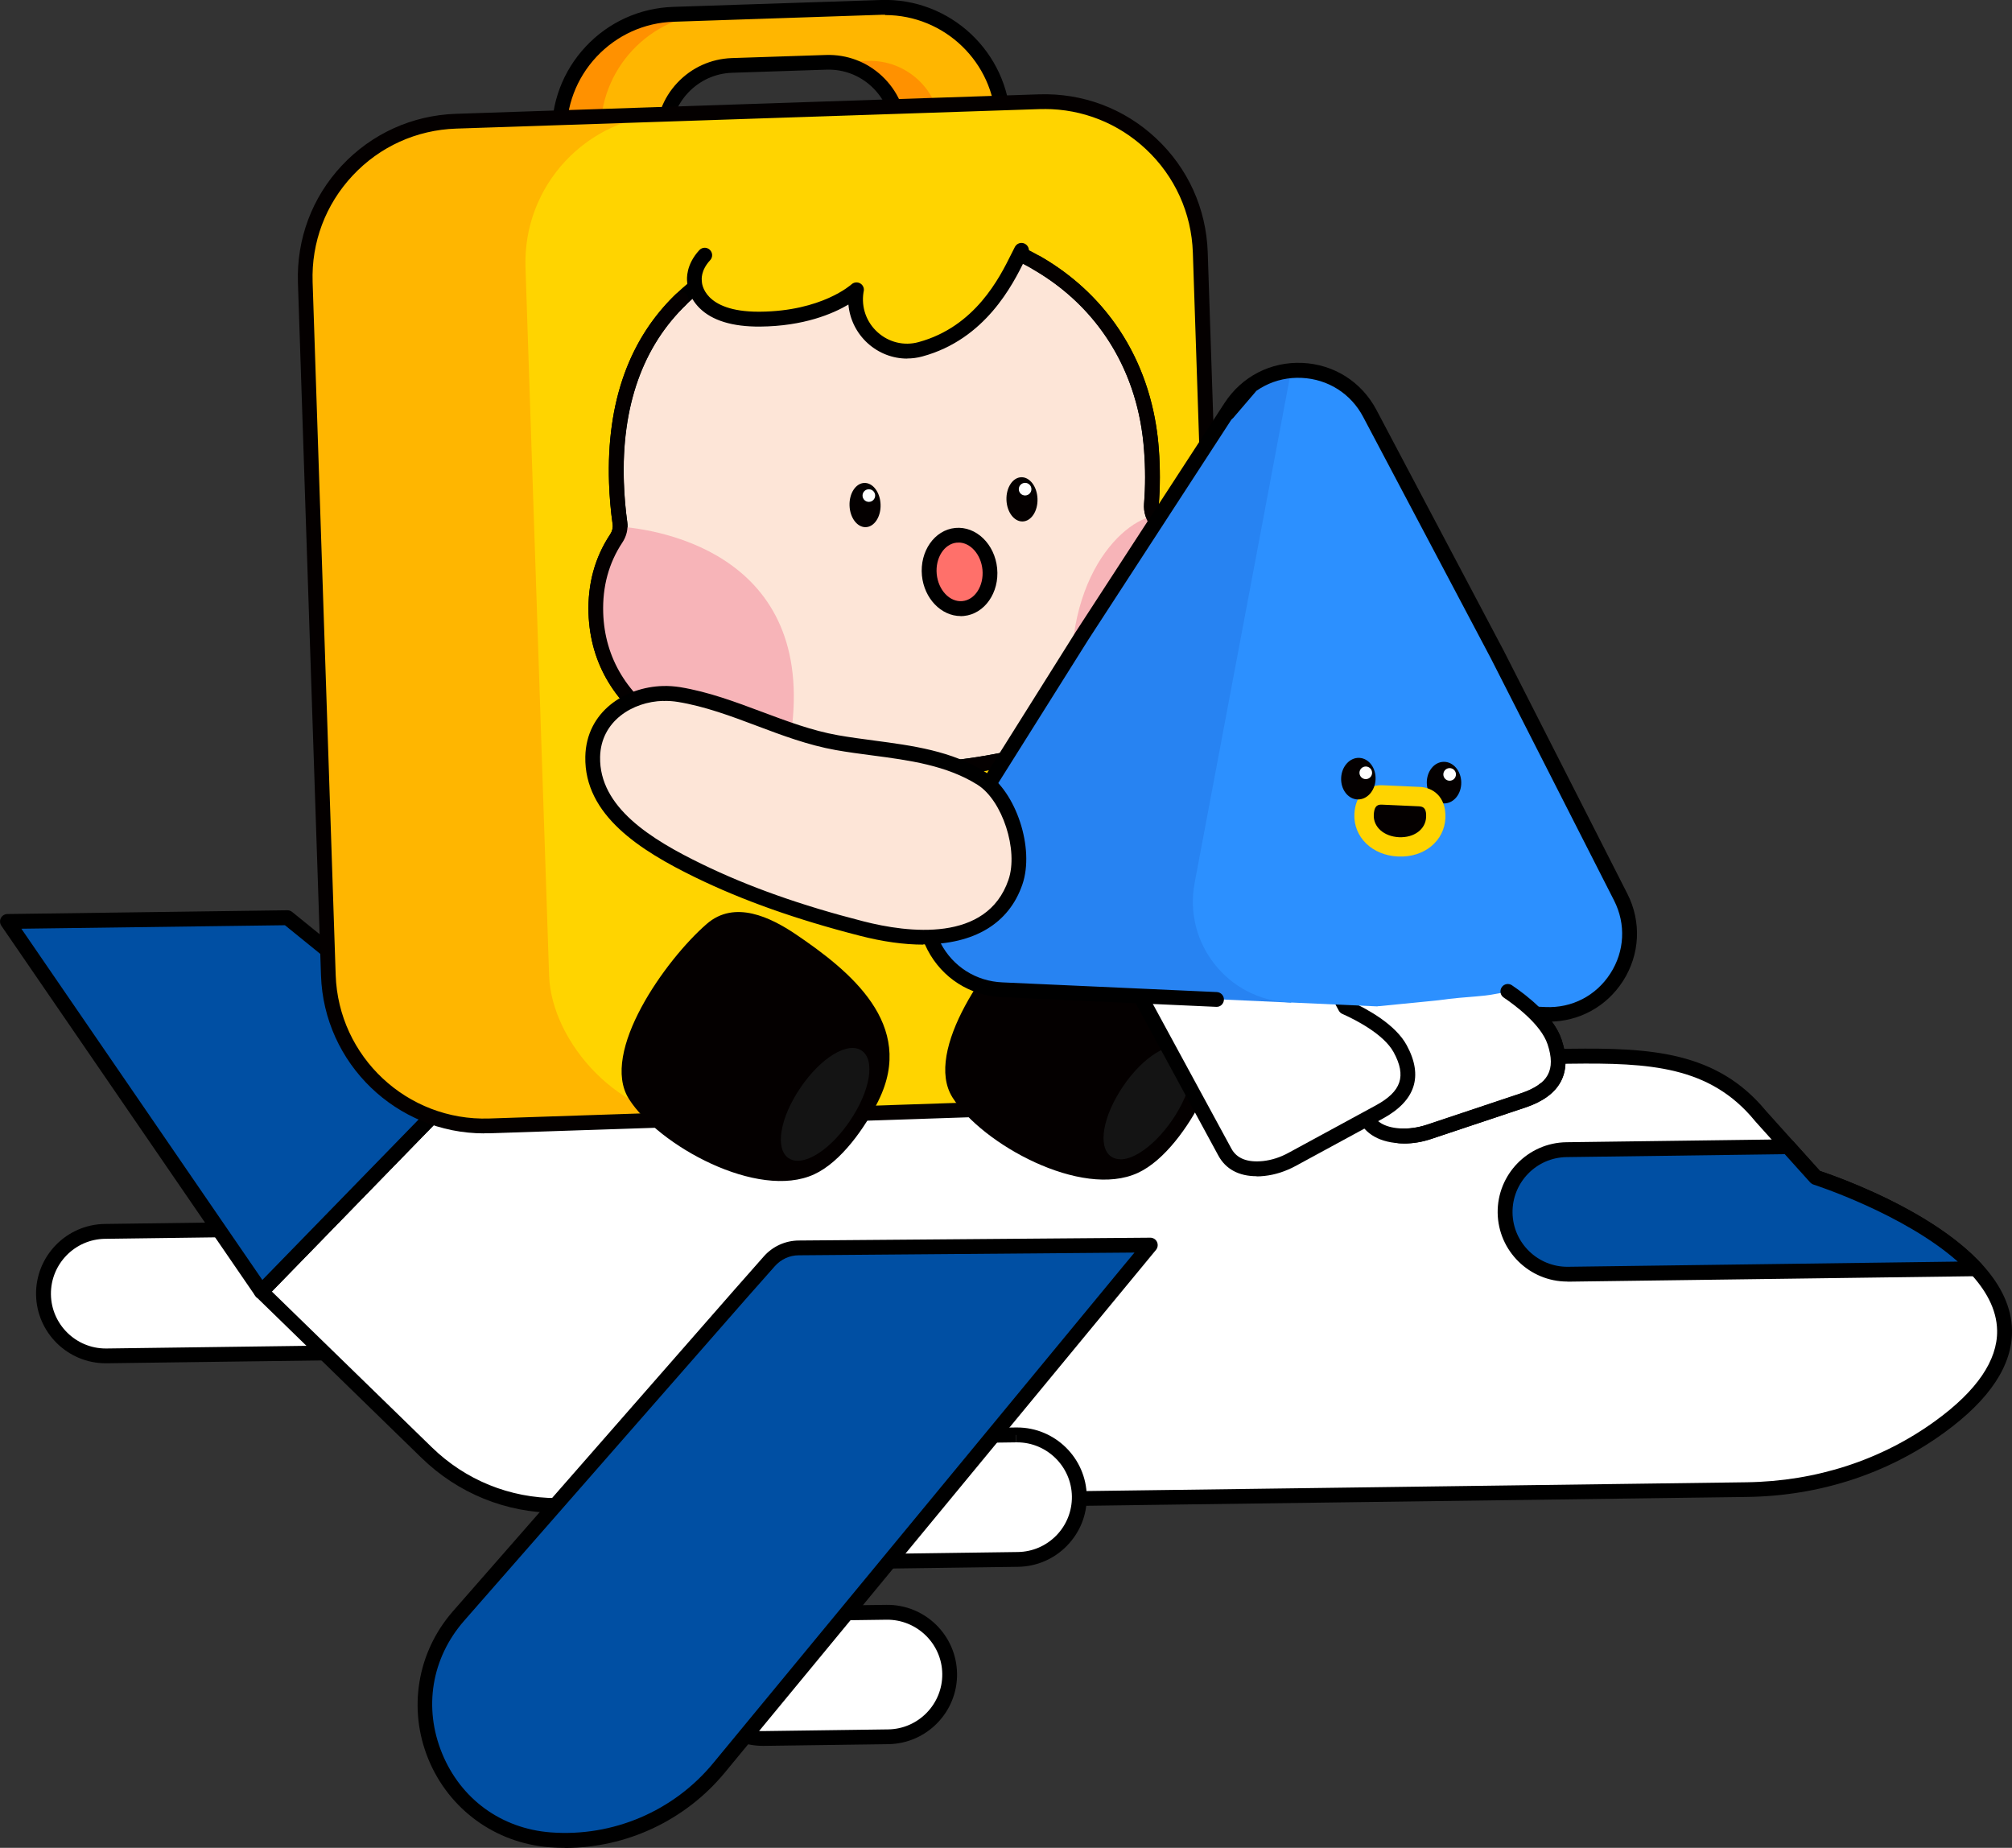
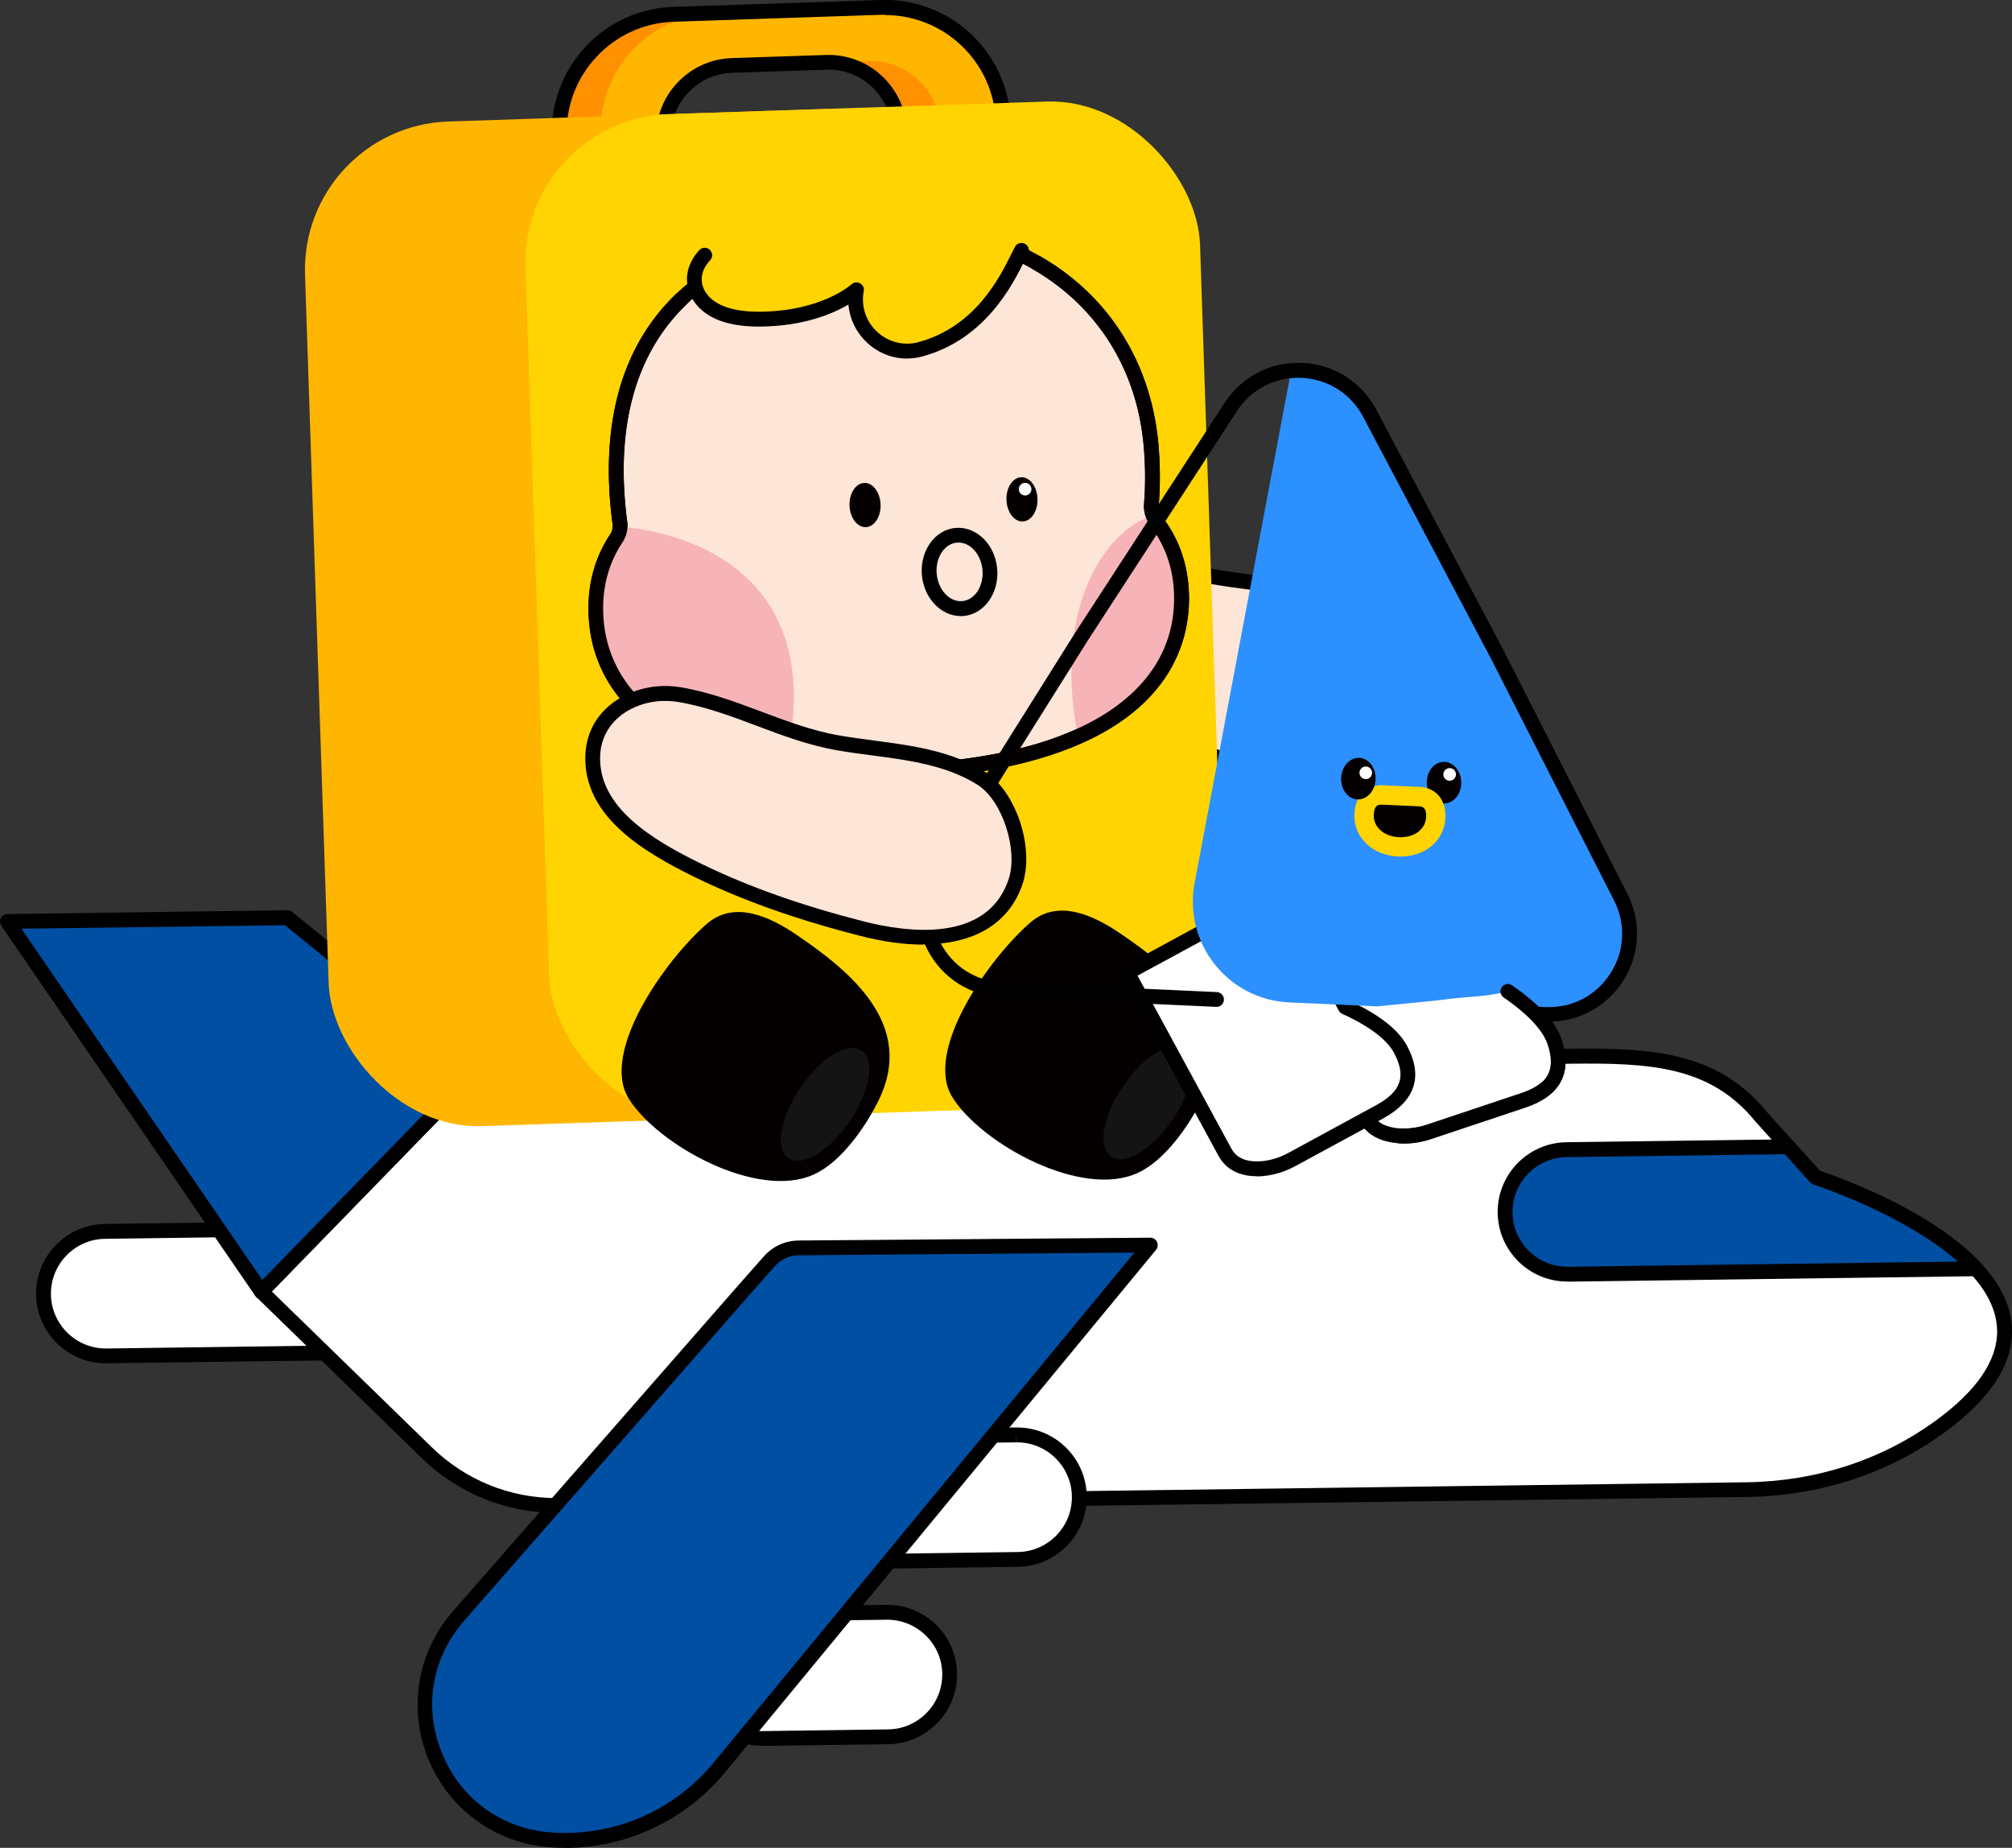
<svg xmlns="http://www.w3.org/2000/svg" id="_레이어_1" data-name=" 레이어 1" viewBox="0 0 213.74 196.28">
  <rect x="0" y="0" width="213.74" height="196.28" fill="#333333" stroke="none" />
  <defs>
    <style>
      .cls-1 {
        fill: #fde5d7;
      }

      .cls-1, .cls-2, .cls-3, .cls-4, .cls-5, .cls-6, .cls-7, .cls-8, .cls-9, .cls-10, .cls-11, .cls-12, .cls-13 {
        stroke-width: 0px;
      }

      .cls-2 {
        fill: #ffd400;
      }

      .cls-3 {
        fill: #2783f2;
      }

      .cls-5 {
        fill: #f7b4b8;
      }

      .cls-6 {
        fill: #141414;
      }

      .cls-7 {
        fill: #040000;
      }

      .cls-8 {
        fill: #fff;
      }

      .cls-9 {
        fill: #ff706a;
      }

      .cls-10 {
        fill: #2c90ff;
      }

      .cls-11 {
        fill: #ffb600;
      }

      .cls-12 {
        fill: #004fa3;
      }

      .cls-13 {
        fill: #ff9100;
      }
    </style>
  </defs>
  <path class="cls-8" d="m161.08,106.17l-4.52-13.53-17.64,5.89,4.9,14.66.71,2.13c.34,1.01.78,2.32,1.26,3.77.6,1.8,2.32,2.33,3.76,2.43,1.07.08,2.14-.09,3.16-.43l9.97-3.33c3.46-1.16,4.37-3.19,3.35-6.23-.77-2.31-3.64-4.47-4.96-5.36Z" />
  <g>
    <path class="cls-8" d="m44.2,130.36l-33.05.44c-3.65.05-6.57,3.05-6.52,6.7.05,3.65,3.05,6.57,6.7,6.52l33.05-.44c3.65-.05,6.57-3.05,6.52-6.7s-3.05-6.57-6.7-6.52Z" />
    <path class="cls-4" d="m11.23,144.81c-4.03,0-7.34-3.25-7.4-7.3-.05-4.08,3.22-7.44,7.3-7.5l33.05-.44c1.98-.03,3.84.72,5.26,2.1,1.42,1.38,2.21,3.23,2.24,5.2.03,1.98-.72,3.84-2.1,5.26s-3.23,2.21-5.2,2.24l-33.05.44s-.07,0-.1,0Zm32.98-13.66l-33.05.44c-3.21.04-5.79,2.69-5.75,5.9.04,3.18,2.65,5.75,5.82,5.75.03,0,.05,0,.08,0l33.05-.44c1.56-.02,3.01-.65,4.09-1.76,1.08-1.11,1.67-2.58,1.65-4.14s-.65-3.01-1.76-4.09c-1.11-1.09-2.57-1.68-4.14-1.65h0Zm-.01-.79h0,0Z" />
  </g>
  <g>
    <path class="cls-1" d="m110.38,56.02c-3.76.1-7.39,2.54-7.47,6.73-.13,6.14,6.54,9.82,11.27,12.12,5.49,2.67,11.36,4.61,17.27,6.12,5.76,1.48,14.01,1.99,16.37-4.91,1.16-3.4-.54-9.07-3.6-11.01-4.55-2.88-10.24-2.9-15.38-3.82-5.8-1.04-10.97-4.16-16.78-5.12-.55-.09-1.11-.13-1.67-.11Z" />
    <path class="cls-4" d="m138.03,82.7c-2.03,0-4.3-.31-6.78-.95-6.71-1.72-12.41-3.74-17.42-6.18-5.87-2.86-11.84-6.62-11.71-12.84.1-4.78,4.22-7.39,8.24-7.5h0c.61-.02,1.23.03,1.82.12,3.04.5,5.91,1.58,8.69,2.62,2.62.98,5.32,2,8.1,2.49,1.24.22,2.55.39,3.81.56,4.07.54,8.27,1.09,11.85,3.36,3.26,2.07,5.24,8.09,3.92,11.93-1.43,4.18-5.15,6.36-10.53,6.36Zm-27.63-25.89h0c-3.27.08-6.63,2.16-6.71,5.96-.11,5.34,5.41,8.76,10.83,11.39,4.91,2.39,10.51,4.38,17.12,6.07,4.78,1.23,13.14,2.28,15.43-4.4,1.08-3.14-.64-8.42-3.27-10.09-3.29-2.08-7.32-2.62-11.22-3.13-1.28-.17-2.61-.34-3.88-.57-2.92-.52-5.69-1.56-8.37-2.57-2.71-1.02-5.51-2.07-8.4-2.54-.5-.08-1.01-.12-1.53-.1Z" />
  </g>
  <g>
    <path class="cls-8" d="m101.62,54.29l-13.17,1.21c-3.64.34-6.31,3.55-5.98,7.19.34,3.64,3.55,6.31,7.19,5.98l13.17-1.21c3.64-.34,6.31-3.55,5.98-7.19-.34-3.64-3.55-6.31-7.19-5.98Z" />
    <path class="cls-4" d="m89.05,69.48c-1.72,0-3.38-.59-4.72-1.71-1.52-1.26-2.46-3.04-2.64-5.01-.37-4.06,2.63-7.67,6.69-8.05l13.17-1.21c1.97-.18,3.89.41,5.41,1.68,1.52,1.26,2.46,3.04,2.64,5.01.37,4.06-2.63,7.67-6.69,8.05l-13.17,1.21c-.23.02-.46.03-.69.03Zm12.65-14.41l-13.17,1.21c-3.2.29-5.56,3.14-5.27,6.33.14,1.55.88,2.95,2.08,3.94s2.71,1.46,4.26,1.32l13.17-1.21c3.2-.29,5.56-3.14,5.26-6.33-.14-1.55-.88-2.95-2.08-3.94-1.2-.99-2.71-1.46-4.26-1.32h0Zm-.07-.78h0,0Z" />
  </g>
  <g>
    <polygon class="cls-8" points="55.18 50.21 81.51 47.78 141.46 121.93 95.38 126.18 55.18 50.21" />
    <path class="cls-4" d="m95.38,126.96c-.29,0-.56-.16-.7-.42L54.48,50.58c-.12-.23-.12-.51,0-.74s.36-.39.62-.41l26.33-2.43c.27-.02.52.08.68.29l59.95,74.14c.18.23.23.53.11.8s-.36.45-.65.48l-46.08,4.25s-.05,0-.07,0ZM56.43,50.89l39.4,74.46,44.1-4.07-58.76-72.67-24.74,2.28Z" />
  </g>
  <g>
    <path class="cls-8" d="m187.02,118.53l5.88,6.54s19.92,6.35,20.05,16.26c.05,3.97-3.07,7.45-6.85,10.19-5.96,4.34-13.18,6.6-20.55,6.7l-126.13,1.68c-5.26.07-10.33-1.95-14.1-5.62l-17.56-17.1,22.83-23.45,116.2-1.55c8.03-.11,15.13.13,20.23,6.33Z" />
    <path class="cls-4" d="m59.15,160.7c-5.4,0-10.5-2.07-14.38-5.85l-17.56-17.1c-.15-.15-.24-.34-.24-.55,0-.21.08-.41.22-.56l22.83-23.45c.15-.15.34-.24.55-.24l116.2-1.55c8.62-.11,15.64.3,20.84,6.61l5.73,6.37c2.26.75,20.26,7.01,20.4,16.94.05,3.69-2.36,7.34-7.17,10.84-6.01,4.38-13.28,6.75-21.01,6.85l-126.13,1.68c-.09,0-.19,0-.28,0Zm-30.28-23.52l17,16.55c3.58,3.49,8.29,5.4,13.28,5.4.09,0,.17,0,.26,0l126.13-1.68c7.4-.1,14.35-2.36,20.1-6.55,4.37-3.18,6.56-6.4,6.52-9.55-.12-9.24-19.31-15.46-19.5-15.52-.13-.04-.25-.12-.35-.22l-5.88-6.54s-.02-.02-.02-.03c-4.76-5.79-11.14-6.16-19.61-6.05l-115.87,1.55-22.05,22.65Z" />
  </g>
  <g>
    <path class="cls-12" d="m192.9,125.07l-2.94-3.27-23.55.31c-3.65.05-6.57,3.05-6.52,6.7.05,3.65,3.05,6.57,6.7,6.52l43.3-.58c-5.61-6.06-16.99-9.69-16.99-9.69Z" />
    <path class="cls-4" d="m166.5,136.13c-4.03,0-7.34-3.25-7.4-7.3-.05-4.08,3.22-7.44,7.3-7.5l23.55-.31c.23,0,.44.09.6.26l2.8,3.11c1.62.54,11.79,4.08,17.12,9.84.21.23.27.56.15.85-.12.29-.4.47-.71.48l-43.3.58s-.07,0-.1,0Zm23.12-13.53l-23.19.31c-3.21.04-5.79,2.69-5.75,5.9.04,3.21,2.69,5.79,5.9,5.75l41.4-.55c-5.71-5.07-15.22-8.15-15.32-8.18-.13-.04-.25-.12-.35-.22l-2.7-3Z" />
  </g>
  <g>
    <polygon class="cls-12" points="50.59 113.75 30.54 97.49 .79 97.88 27.76 137.19 50.59 113.75" />
    <path class="cls-4" d="m27.76,137.98s-.04,0-.07,0c-.24-.02-.45-.14-.58-.34L.14,98.33c-.16-.24-.18-.55-.05-.81.13-.26.4-.42.69-.43l29.75-.4c.19,0,.36.06.51.18l20.05,16.26c.17.14.28.34.29.57.01.22-.07.44-.22.6l-22.83,23.45c-.15.15-.35.24-.56.24ZM2.27,98.65l25.6,37.31,21.56-22.14-19.16-15.54-27.99.37Z" />
  </g>
  <g>
    <path class="cls-8" d="m123,89.64l-13.22.18c-3.65.05-6.57,3.05-6.52,6.7.05,3.65,3.05,6.57,6.7,6.52l13.22-.18c3.65-.05,6.57-3.05,6.52-6.7-.05-3.65-3.05-6.57-6.7-6.52Z" />
    <path class="cls-4" d="m109.86,103.83c-4.03,0-7.34-3.25-7.4-7.3-.03-1.98.72-3.84,2.1-5.26,1.38-1.42,3.23-2.21,5.2-2.24l13.22-.18s.07,0,.1,0c4.03,0,7.34,3.25,7.4,7.3.03,1.98-.72,3.84-2.1,5.26-1.38,1.42-3.23,2.21-5.2,2.24l-13.22.18s-.07,0-.1,0Zm13.15-13.4l-13.22.18c-1.56.02-3.01.65-4.1,1.76-1.08,1.11-1.67,2.59-1.65,4.14.04,3.18,2.65,5.75,5.82,5.75.03,0,.05,0,.08,0l13.22-.18c1.56-.02,3.01-.65,4.1-1.76,1.08-1.11,1.67-2.59,1.65-4.14-.04-3.18-2.65-5.75-5.82-5.75-.03,0-.05,0-.08,0h0Zm-.01-.79h0,0Z" />
  </g>
  <path class="cls-4" d="m151.34,91.6l-3.17-.14c-.21,0-.37-.19-.36-.39s.19-.37.39-.36l3.17.14c.21,0,.37.19.36.39s-.19.37-.39.36Z" />
  <path class="cls-13" d="m71.54,1.53l17.67-.59c6.93-.23,12.73,5.2,12.97,12.13l.16,4.7-6.75-2.36-.05-1.52c-.14-4.15-3.62-7.41-7.77-7.27l-14.41.48c-4.15.14-7.41,3.62-7.27,7.77l.05,1.52-6.59,2.38-.14-4.29c-.23-6.93,5.2-12.73,12.13-12.97Z" />
  <path class="cls-11" d="m75.94,1.38l17.67-.59c6.93-.23,12.73,5.2,12.97,12.13l.16,4.7-6.75-2.36-.05-1.52c-.14-4.15-3.62-7.41-7.77-7.27l-14.41.48c-4.15.14-7.41,3.62-7.27,7.77l.05,1.52-6.59,2.38-.14-4.29c-.23-6.93,5.2-12.73,12.13-12.97Z" />
  <path class="cls-4" d="m59.56,19.57c-.16,0-.31-.05-.44-.14-.21-.14-.34-.37-.35-.63l-.14-4.29c-.12-3.56,1.16-6.96,3.59-9.56,2.43-2.6,5.74-4.1,9.3-4.22L93.58,0c7.35-.25,13.53,5.54,13.78,12.89h0l.16,4.7c0,.26-.11.51-.32.66-.21.15-.48.19-.73.11l-3.37-1.18.02.55c0,.26-.11.51-.32.66-.21.15-.48.19-.73.11l-6.75-2.36c-.31-.11-.52-.39-.53-.72l-.05-1.52c-.06-1.8-.82-3.46-2.13-4.69-1.31-1.23-3.03-1.87-4.82-1.81l-10.01.33c-1.8.06-3.46.82-4.69,2.13-1.23,1.31-1.87,3.03-1.81,4.82l.05,1.52c.01.34-.2.65-.52.77l-6.59,2.38c-.24.09-.5.05-.71-.09-.21-.14-.34-.37-.35-.63v-.34s-3.34,1.2-3.34,1.2c-.09.03-.18.05-.27.05ZM94.03,1.57c-.13,0-.26,0-.4,0l-22.06.74c-3.14.1-6.05,1.43-8.2,3.72-2.15,2.3-3.27,5.29-3.17,8.43l.11,3.2,3.33-1.2c.24-.09.5-.05.71.09.21.14.34.37.35.63v.34s5.04-1.82,5.04-1.82l-.03-.95c-.07-2.22.72-4.33,2.24-5.95,1.52-1.62,3.57-2.55,5.79-2.63l10.01-.33c2.21-.07,4.33.72,5.95,2.24s2.55,3.57,2.63,5.79l.03.99,5.15,1.8-.02-.55c0-.26.11-.51.32-.66.21-.15.48-.19.73-.11l3.37,1.18-.12-3.55c-.21-6.35-5.45-11.37-11.76-11.37Z" />
  <rect class="cls-11" x="33.64" y="12.21" width="71.7" height="106.77" rx="15.75" ry="15.75" transform="translate(-2.15 2.35) rotate(-1.91)" />
  <rect class="cls-2" x="57.06" y="11.43" width="71.7" height="106.77" rx="15.75" ry="15.75" transform="translate(-2.11 3.13) rotate(-1.91)" />
-   <path class="cls-7" d="m51.44,120.39c-9.31,0-17.03-7.41-17.34-16.78l-2.45-73.6c-.15-4.63,1.5-9.05,4.67-12.43s7.46-5.33,12.1-5.49l.03.79-.03-.79,61.96-2.07c4.63-.15,9.05,1.5,12.43,4.67,3.39,3.17,5.33,7.46,5.49,12.1l2.45,73.6c.32,9.56-7.2,17.61-16.77,17.92l-61.96,2.07c-.2,0-.39,0-.59,0ZM110.96,11.59c-.18,0-.36,0-.54,0l-61.96,2.07c-4.21.14-8.12,1.91-11,4.99-2.88,3.08-4.39,7.09-4.25,11.31l2.45,73.6c.29,8.7,7.6,15.53,16.3,15.25l61.96-2.07c8.7-.29,15.54-7.6,15.25-16.3l-2.45-73.6c-.14-4.21-1.91-8.12-4.99-11-2.95-2.76-6.75-4.26-10.77-4.26Z" />
  <g>
    <path class="cls-1" d="m65.48,57.19c.32-.48.46-1.05.38-1.62-.19-1.38-.32-2.81-.37-4.32-.57-17.2,10.2-26.36,28.25-27.08,15.57-.62,27.52,8.85,28.59,23.58.15,2.05.14,3.98,0,5.82-.03.33.01.66.11.97.1.33.26.65.48.93,1.7,2.25,2.52,4.83,2.61,7.59.23,6.91-4.07,13.51-15.5,16.81-4.06,1.17-9.02,1.93-15.01,2.13-22.83.76-31.39-7.5-31.7-16.86-.09-2.84.57-5.54,2.17-7.95Z" />
    <path class="cls-4" d="m92.13,82.84c-9.38,0-16.71-1.61-21.83-4.8-4.91-3.06-7.6-7.51-7.78-12.87-.1-3.13.67-5.96,2.3-8.41h0c.22-.33.31-.71.26-1.07-.2-1.42-.33-2.9-.38-4.4-.29-8.66,2.2-15.5,7.39-20.32,5.01-4.65,12.28-7.2,21.61-7.57,16.23-.65,28.32,9.35,29.41,24.31.15,2.02.14,4.02,0,5.94-.02.22,0,.45.08.68.07.24.19.47.35.68,1.74,2.3,2.67,5.01,2.77,8.04.16,4.79-1.71,13.45-16.07,17.59-4.3,1.24-9.41,1.97-15.2,2.16-.99.03-1.96.05-2.91.05Zm3.04-57.9c-.46,0-.93,0-1.4.03-18.27.72-28.03,10.05-27.49,26.26.05,1.44.17,2.87.36,4.23.11.75-.08,1.51-.51,2.16h0c-1.45,2.18-2.13,4.7-2.04,7.49.16,4.81,2.59,8.81,7.04,11.59,5.36,3.34,13.38,4.86,23.85,4.51,5.66-.19,10.64-.89,14.82-2.1,9.88-2.85,15.18-8.54,14.93-16.02-.09-2.7-.92-5.1-2.45-7.14-.27-.36-.47-.75-.6-1.18-.13-.42-.17-.84-.14-1.26.15-1.84.15-3.76,0-5.7-.99-13.63-11.75-22.88-26.38-22.88Zm-29.69,32.25h0,0Z" />
  </g>
  <path class="cls-7" d="m127.7,116.77c-1.4,2.83-3.97,6.51-6.83,7.82-5.98,2.76-16.56-3.07-19.68-8.01-3.12-4.94,3.89-14.79,8.27-18.59,2.98-2.59,6.82-.67,9.44,1.09,5.75,3.89,12.82,9.58,8.8,17.68Z" />
  <g>
    <ellipse class="cls-6" cx="121.93" cy="117.15" rx="6.68" ry="2.94" transform="translate(-43.52 152.05) rotate(-55.76)" />
    <path class="cls-6" d="m119.03,123.14c-.37,0-.7-.09-.98-.28-1.47-1-.91-4.29,1.27-7.49,1.02-1.5,2.24-2.74,3.44-3.49,1.25-.78,2.34-.94,3.07-.44.73.5.98,1.57.71,3.01-.26,1.39-.96,2.98-1.98,4.48-1.02,1.5-2.24,2.74-3.44,3.49-.77.48-1.48.73-2.08.73Zm5.81-11.53c-.52,0-1.15.22-1.85.66-1.14.71-2.32,1.91-3.3,3.36-1.97,2.89-2.6,6.04-1.39,6.87.56.38,1.5.22,2.57-.45,1.14-.71,2.32-1.91,3.3-3.36.99-1.45,1.67-2.98,1.91-4.31.23-1.24.04-2.18-.52-2.56-.2-.14-.45-.2-.73-.2Z" />
  </g>
  <path class="cls-5" d="m65.88,55.94c-.11.35.3.98.02,1.27-2.15,2.2-2.4,5.16-2.31,7.92.23,6.91,5.9,13.18,19.94,15.63,4.59-20.72-11.78-24.36-17.66-24.82Z" />
  <g>
    <path class="cls-8" d="m160.18,105.3l-4.52-13.53-17.64,5.89,4.9,14.66.71,2.13,1.26,3.77c.6,1.8,2.32,2.33,3.76,2.43,1.07.08,2.14-.09,3.16-.43l9.97-3.33c3.46-1.16,4.37-3.19,3.35-6.23-.77-2.31-3.64-4.47-4.96-5.36Z" />
    <path class="cls-4" d="m149.17,121.46c-.19,0-.38,0-.57-.02-2.32-.16-3.86-1.19-4.46-2.97l-6.87-20.56c-.07-.2-.05-.41.04-.6.09-.19.26-.33.45-.4l17.64-5.89c.2-.07.41-.05.6.04.19.09.33.26.4.46l4.44,13.28c1.64,1.14,4.25,3.25,5.04,5.61,1.18,3.54-.11,5.98-3.85,7.23l-9.97,3.33c-.98.33-1.95.49-2.9.49Zm-10.15-23.3l6.62,19.81c.38,1.14,1.41,1.78,3.07,1.89.92.06,1.88-.07,2.86-.39l9.97-3.33c2.94-.98,3.77-2.5,2.86-5.23-.7-2.11-3.49-4.17-4.66-4.96-.14-.1-.25-.24-.31-.4l-4.27-12.78-16.14,5.39Z" />
  </g>
  <g>
    <path class="cls-8" d="m142.93,106.99l-6.81-12.54-16.34,8.87,7.37,13.58,1.07,1.97,1.9,3.49c.91,1.67,2.69,1.89,4.13,1.74,1.07-.11,2.1-.47,3.04-.98l9.24-5.02c3.2-1.74,3.75-3.91,2.22-6.72-1.16-2.14-4.36-3.76-5.82-4.42Z" />
    <path class="cls-4" d="m133.5,124.94c-1.89,0-3.29-.75-4.07-2.19l-10.34-19.05c-.1-.18-.12-.4-.06-.6.06-.2.2-.37.38-.47l16.34-8.87c.38-.21.86-.07,1.07.32l6.68,12.3c1.81.83,4.76,2.46,5.94,4.65,1.78,3.28.93,5.9-2.54,7.79l-9.24,5.02c-1.09.59-2.21.95-3.33,1.07-.29.03-.56.05-.83.05Zm-12.66-21.3l9.97,18.36c.57,1.06,1.7,1.5,3.36,1.33.91-.1,1.84-.39,2.74-.89l9.24-5.02c2.73-1.48,3.28-3.12,1.9-5.65-1.06-1.95-4.16-3.5-5.45-4.07-.16-.07-.29-.19-.37-.34l-6.43-11.84-14.96,8.12Z" />
  </g>
  <g>
    <ellipse class="cls-7" cx="108.57" cy="53.04" rx="1.65" ry="2.35" transform="translate(-1.71 3.65) rotate(-1.91)" />
    <ellipse class="cls-7" cx="91.9" cy="53.65" rx="1.65" ry="2.35" transform="translate(-1.74 3.09) rotate(-1.91)" />
  </g>
  <path class="cls-2" d="m108.47,26.76h0s-1.84,7.94-10.67,10.34c-3.82,1.04-7.46-2.26-6.83-6.17,0-.05.02-.1.03-.16,0,0-3.29,3.06-10.26,3.12-6.97.06-6.95-3.99-6.95-3.99,0,0-.62-3.22,5.01-5.06,6.28-2.05,18.64-4.84,28.56.19.66.33,1.08,1,1.12,1.73Z" />
  <path class="cls-4" d="m96.37,38.09c-1.52,0-3-.56-4.17-1.61-1.21-1.09-1.93-2.56-2.07-4.13-1.64.97-4.73,2.3-9.39,2.34-2.93.02-5.1-.64-6.44-1.98-1.16-1.16-1.29-2.41-1.3-2.74-.05-.38-.12-1.87,1.29-3.4.3-.32.79-.34,1.11-.04.32.3.34.79.04,1.11-1.03,1.11-.89,2.09-.89,2.13,0,.04.01.1.01.14,0,.12.14,3.2,6.02,3.2.05,0,.09,0,.14,0,6.59-.05,9.7-2.88,9.73-2.9.25-.23.61-.28.91-.12.3.16.46.49.4.82l-.03.15c-.25,1.58.31,3.17,1.51,4.24,1.19,1.07,2.81,1.46,4.34,1.04,6.02-1.64,8.61-6.85,9.85-9.35.15-.3.28-.56.39-.77.2-.38.68-.53,1.07-.32.38.21.53.68.32,1.07-.11.2-.23.44-.37.72-1.24,2.5-4.14,8.35-10.85,10.17-.54.15-1.09.22-1.63.22Z" />
  <path class="cls-5" d="m122.44,54.82c.09.32.23.62.42.89,1.47,2.15,2.23,4.63,2.38,7.3.39,6.68-2.23,11.82-10.68,15.5-3.04-15.21,3.91-22.81,7.88-23.68Z" />
  <path class="cls-7" d="m92.13,82.84c-9.38,0-16.71-1.61-21.83-4.8-4.91-3.06-7.6-7.51-7.78-12.87-.1-3.13.67-5.96,2.3-8.41.22-.33.31-.71.26-1.07-.2-1.42-.33-2.9-.38-4.4-.28-8.5,2.11-15.25,7.11-20.06.31-.3.81-.29,1.11.02s.29.81-.02,1.11c-4.67,4.49-6.9,10.84-6.63,18.87.05,1.44.17,2.87.36,4.23.11.75-.08,1.51-.51,2.16-1.45,2.18-2.13,4.7-2.04,7.49.16,4.81,2.59,8.81,7.04,11.59,5.36,3.34,13.38,4.86,23.85,4.51,5.66-.19,10.64-.89,14.82-2.1,9.88-2.85,15.18-8.54,14.93-16.02-.09-2.7-.92-5.1-2.45-7.14-.27-.36-.47-.75-.6-1.18-.13-.42-.17-.84-.14-1.26.15-1.84.15-3.76,0-5.7-.61-8.35-4.79-15.17-11.78-19.2-.38-.22-.51-.7-.29-1.08.22-.38.7-.51,1.08-.29,7.45,4.3,11.91,11.56,12.56,20.45.15,2.02.14,4.02,0,5.94-.02.22,0,.45.08.68.07.24.19.47.35.68,1.74,2.3,2.67,5.01,2.77,8.04.16,4.79-1.71,13.45-16.07,17.59-4.3,1.24-9.41,1.97-15.2,2.16-.99.03-1.96.05-2.91.05Z" />
  <path class="cls-7" d="m93.32,116.92c-1.4,2.83-3.97,6.51-6.83,7.82-5.98,2.76-16.56-3.07-19.68-8.01-3.12-4.94,3.89-14.79,8.27-18.59,2.98-2.59,6.82-.67,9.44,1.09,5.75,3.89,12.82,9.58,8.8,17.68Z" />
  <g>
-     <path class="cls-3" d="m106.52,105.11c-6.55-.3-10.35-7.55-6.86-13.11l15.35-24.43,15.4-23.69,2.33-2.72c1.3-1.01,2.83-1.58,4.39-1.73l.04,67.07-20.5-.93-10.15-.46Z" />
    <path class="cls-10" d="m145.55,43.93l13.55,25.62,13.09,25.71c2.98,5.85-1.46,12.73-8.02,12.44l-10.33-.46-16.88-.76c-6.52-.29-11.26-6.29-10.05-12.7l10.24-54.37c3.26-.32,6.67,1.22,8.41,4.52Z" />
    <g>
      <path class="cls-10" d="m130.8,43.27c.55-.85,1.21-1.55,1.94-2.12l-2.33,2.72.39-.6Z" />
-       <path class="cls-4" d="m130.41,44.66c-.16,0-.33-.05-.47-.16-.33-.25-.41-.71-.19-1.06l.39-.6h0c.58-.89,1.29-1.67,2.12-2.31.32-.25.77-.21,1.05.08.28.29.29.75.03,1.06l-2.33,2.72c-.16.18-.38.28-.6.28Z" />
    </g>
  </g>
  <g>
-     <ellipse class="cls-9" cx="101.94" cy="60.75" rx="3.23" ry="3.91" transform="translate(-5.39 10.13) rotate(-5.54)" />
    <path class="cls-4" d="m102.06,65.44c-2.07,0-3.88-1.86-4.12-4.3-.25-2.58,1.34-4.85,3.54-5.06,2.21-.21,4.2,1.71,4.45,4.29h0c.25,2.58-1.34,4.85-3.54,5.06-.11.01-.22.02-.33.02Zm-.23-7.8c-.06,0-.12,0-.19,0-1.34.13-2.29,1.63-2.13,3.34.17,1.71,1.39,3,2.73,2.87,1.34-.13,2.29-1.63,2.13-3.34h0c-.16-1.63-1.28-2.88-2.54-2.88Z" />
  </g>
-   <circle class="cls-8" cx="92.3" cy="52.64" r=".67" />
  <circle class="cls-8" cx="108.9" cy="51.96" r=".67" />
  <g>
    <path class="cls-8" d="m107.96,152.42l-13.22.18c-3.65.05-6.57,3.05-6.52,6.7.05,3.65,3.05,6.57,6.7,6.52l13.22-.18c3.65-.05,6.57-3.05,6.52-6.7-.05-3.65-3.05-6.57-6.7-6.52Z" />
    <path class="cls-4" d="m94.83,166.61c-4.03,0-7.34-3.25-7.4-7.3-.05-4.08,3.22-7.44,7.3-7.5l13.22-.18s.07,0,.1,0c4.03,0,7.34,3.25,7.4,7.3.03,1.98-.72,3.84-2.1,5.26-1.38,1.42-3.23,2.21-5.2,2.24l-13.22.18s-.07,0-.1,0Zm13.13-14.19v.79s-13.21.18-13.21.18c-3.21.04-5.79,2.69-5.75,5.9.04,3.21,2.69,5.81,5.9,5.75l13.22-.18c1.56-.02,3.01-.65,4.1-1.76,1.08-1.11,1.67-2.59,1.65-4.14-.04-3.18-2.65-5.75-5.82-5.75-.03,0-.05,0-.08,0v-.79Z" />
  </g>
  <g>
    <path class="cls-8" d="m94.19,171.26l-13.22.18c-3.65.05-6.57,3.05-6.52,6.7s3.05,6.57,6.7,6.52l13.22-.18c3.65-.05,6.57-3.05,6.52-6.7-.05-3.65-3.05-6.57-6.7-6.52Z" />
    <path class="cls-4" d="m81.05,185.45c-1.94,0-3.77-.74-5.16-2.1-1.42-1.38-2.21-3.23-2.24-5.2s.72-3.84,2.1-5.26c1.38-1.42,3.23-2.21,5.2-2.24l13.22-.18h0c4.09-.05,7.44,3.22,7.5,7.3s-3.22,7.44-7.3,7.5l-13.22.18s-.07,0-.1,0Zm13.15-13.4l-13.22.18c-1.56.02-3.01.65-4.1,1.76-1.08,1.11-1.67,2.59-1.65,4.14.02,1.56.65,3.01,1.76,4.1s2.6,1.69,4.14,1.65l13.22-.18c3.21-.04,5.79-2.69,5.75-5.9-.04-3.21-2.7-5.78-5.9-5.75Z" />
  </g>
  <g>
    <path class="cls-12" d="m119.85,135.09l2.34-2.84-37.35.3c-1.19,0-2.32.53-3.11,1.42l-3,3.39-30.04,34.32c-7.76,8.91-2.03,22.86,9.75,23.75h0c6.87.52,13.56-2.33,17.94-7.64l43.48-52.7" />
    <path class="cls-4" d="m60.03,196.28c-.55,0-1.1-.02-1.65-.06-5.75-.44-10.68-4.02-12.87-9.35-2.19-5.33-1.2-11.35,2.59-15.7l30.05-34.32,3-3.4c.94-1.06,2.28-1.67,3.7-1.68l37.35-.3h0c.3,0,.58.17.71.45.13.28.09.6-.1.84l-45.82,55.54c-4.19,5.07-10.43,7.99-16.95,7.99Zm60.48-63.23l-35.66.29c-.97,0-1.89.43-2.53,1.15l-3,3.39-30.04,34.31c-3.44,3.96-4.31,9.21-2.31,14.07,1.99,4.85,6.3,7.98,11.53,8.38,6.6.5,13.06-2.25,17.27-7.36l43.48-52.7h0l1.27-1.53Z" />
  </g>
  <ellipse class="cls-7" cx="153.4" cy="83.13" rx="1.83" ry="2.21" transform="translate(-1.48 2.8) rotate(-1.04)" />
  <path class="cls-4" d="m164.55,108.54c-.15,0-.29,0-.44,0l-12.15-.55c-.43-.02-.77-.39-.75-.82.02-.43.39-.78.82-.75l12.15.55c2.81.13,5.37-1.2,6.89-3.56,1.52-2.35,1.67-5.25.4-7.75l-13.1-25.74-13.56-25.64c-1.3-2.47-3.74-4.01-6.53-4.14-2.79-.13-5.36,1.19-6.88,3.53l-15.81,24.32-15.36,24.45c-1.49,2.37-1.6,5.27-.3,7.75,1.3,2.48,3.75,4.04,6.55,4.16l22.79,1.03c.43.02.77.39.75.82-.02.43-.38.78-.82.75l-22.79-1.03c-3.36-.15-6.31-2.02-7.87-5.01s-1.43-6.47.37-9.32l15.36-24.46,15.82-24.33c1.83-2.81,4.91-4.4,8.27-4.25,3.35.15,6.28,2.01,7.85,4.97l13.56,25.65,13.1,25.75c1.53,3,1.35,6.48-.47,9.31-1.75,2.71-4.66,4.29-7.85,4.29Z" />
  <g>
    <path class="cls-2" d="m150.77,85.65l-2-.09-2-.09c-.61-.03-.79.38-.83,1.08-.06,1.29,1.07,2.3,2.68,2.38,1.61.07,2.82-.84,2.88-2.13.03-.71-.12-1.12-.73-1.15Z" />
    <path class="cls-2" d="m148.52,90.98c-2.76-.12-4.75-2.07-4.64-4.52.12-2.34,1.68-3.1,2.97-3.05l2,.09,2.01.09c1.29.06,2.77.96,2.69,3.29-.11,2.47-2.27,4.23-5.03,4.1Z" />
  </g>
  <path class="cls-7" d="m150.77,85.65l-2-.09-2-.09c-.61-.03-.79.38-.83,1.08-.06,1.29,1.07,2.3,2.68,2.38,1.61.07,2.82-.84,2.88-2.13.03-.71-.12-1.12-.73-1.15Z" />
  <path class="cls-8" d="m146.29,106.9l6.52-.65c3.38-.48,4.73-.28,7.37-.95h0s4.98,3.67,5.04,6.69-.72,3-.72,3l-2.37.08-3.28-4.13-8.67-2.11-3.88-1.93Z" />
  <ellipse class="cls-7" cx="144.31" cy="82.72" rx="2.21" ry="1.83" transform="translate(55.17 223.15) rotate(-87.42)" />
  <circle class="cls-8" cx="145.09" cy="82.09" r=".67" />
  <circle class="cls-8" cx="154" cy="82.26" r=".67" />
  <path class="cls-4" d="m149.17,121.46c-.19,0-.38,0-.57-.02-.43-.03-.76-.41-.73-.84.03-.43.4-.76.84-.73.92.06,1.88-.07,2.86-.39l9.97-3.33c2.94-.98,3.77-2.5,2.86-5.23-.7-2.11-3.49-4.17-4.66-4.96-.36-.24-.45-.73-.21-1.09.24-.36.73-.46,1.09-.21,1.61,1.09,4.44,3.29,5.27,5.76,1.18,3.54-.11,5.98-3.85,7.23l-9.97,3.33c-.98.33-1.95.49-2.9.49Z" />
  <g>
    <path class="cls-1" d="m70.45,73.66c-3.76.1-7.39,2.54-7.47,6.73-.13,6.14,6.54,9.82,11.27,12.12,5.49,2.67,11.36,4.61,17.27,6.12,5.76,1.48,14.01,1.99,16.37-4.91,1.16-3.4-.54-9.07-3.6-11.01-4.55-2.88-10.24-2.9-15.38-3.82-5.8-1.04-10.97-4.16-16.78-5.12-.55-.09-1.11-.13-1.67-.11Z" />
    <path class="cls-4" d="m98.09,100.34c-2.03,0-4.31-.31-6.78-.95-6.71-1.72-12.41-3.74-17.42-6.18-5.87-2.86-11.84-6.62-11.71-12.84.1-4.78,4.22-7.39,8.24-7.5h0c.61-.02,1.23.03,1.82.12,3.04.5,5.91,1.58,8.69,2.62,2.62.98,5.32,2,8.1,2.49,1.24.22,2.55.39,3.81.56,4.07.54,8.27,1.09,11.85,3.36,3.26,2.07,5.24,8.09,3.92,11.93-1.43,4.18-5.15,6.36-10.53,6.36Zm-27.63-25.89h0c-3.27.08-6.63,2.16-6.71,5.95-.11,5.34,5.41,8.76,10.83,11.39,4.91,2.39,10.51,4.38,17.12,6.07,4.78,1.23,13.14,2.28,15.43-4.4,1.08-3.14-.64-8.42-3.27-10.09-3.29-2.08-7.32-2.62-11.21-3.13-1.28-.17-2.61-.34-3.88-.57-2.92-.52-5.69-1.56-8.37-2.57-2.71-1.02-5.51-2.07-8.39-2.54-.5-.08-1.01-.12-1.53-.1Z" />
  </g>
  <g>
    <ellipse class="cls-6" cx="87.66" cy="117.31" rx="6.68" ry="2.94" transform="translate(-58.64 123.78) rotate(-55.76)" />
    <path class="cls-6" d="m84.75,123.3c-.37,0-.7-.09-.98-.28-1.47-1-.91-4.29,1.27-7.49,2.18-3.2,5.03-4.93,6.5-3.93,1.47,1,.91,4.29-1.27,7.49-1.76,2.59-3.97,4.21-5.52,4.21Zm5.81-11.54c-1.37,0-3.51,1.61-5.15,4.02-1.97,2.89-2.6,6.04-1.39,6.87,1.22.83,3.91-.92,5.88-3.81,1.97-2.89,2.6-6.04,1.39-6.87-.21-.14-.45-.21-.73-.21Z" />
  </g>
</svg>